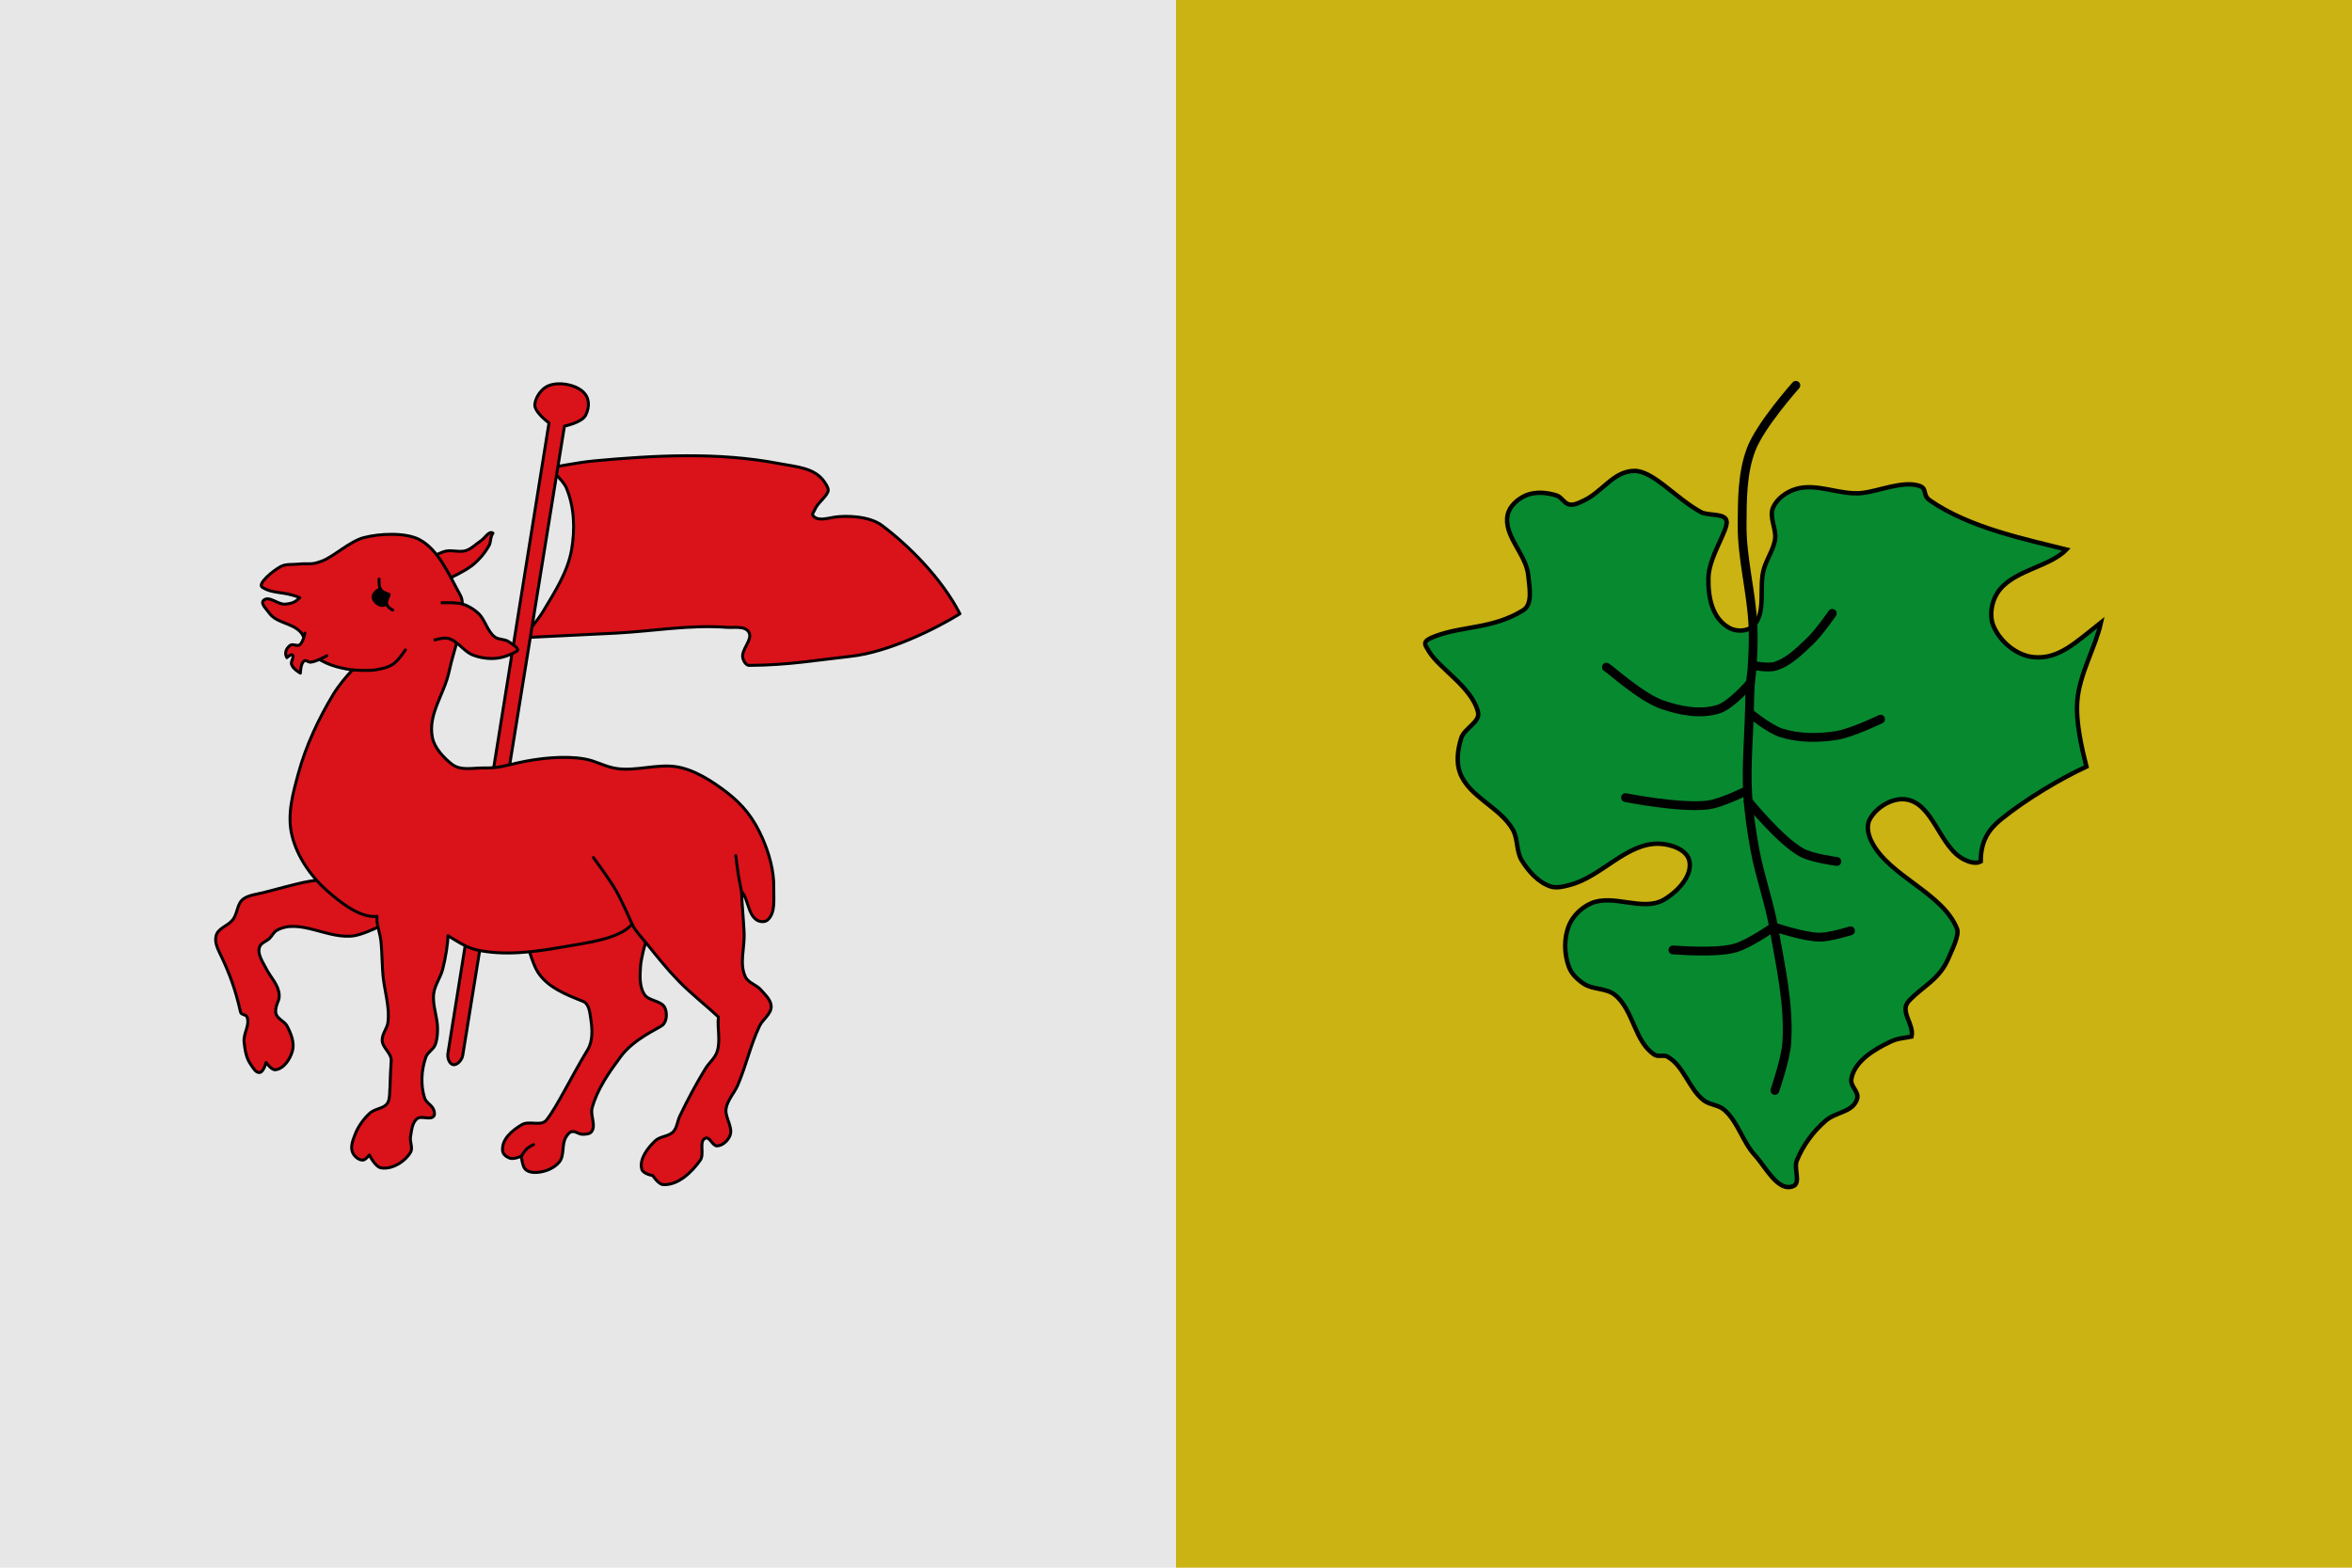
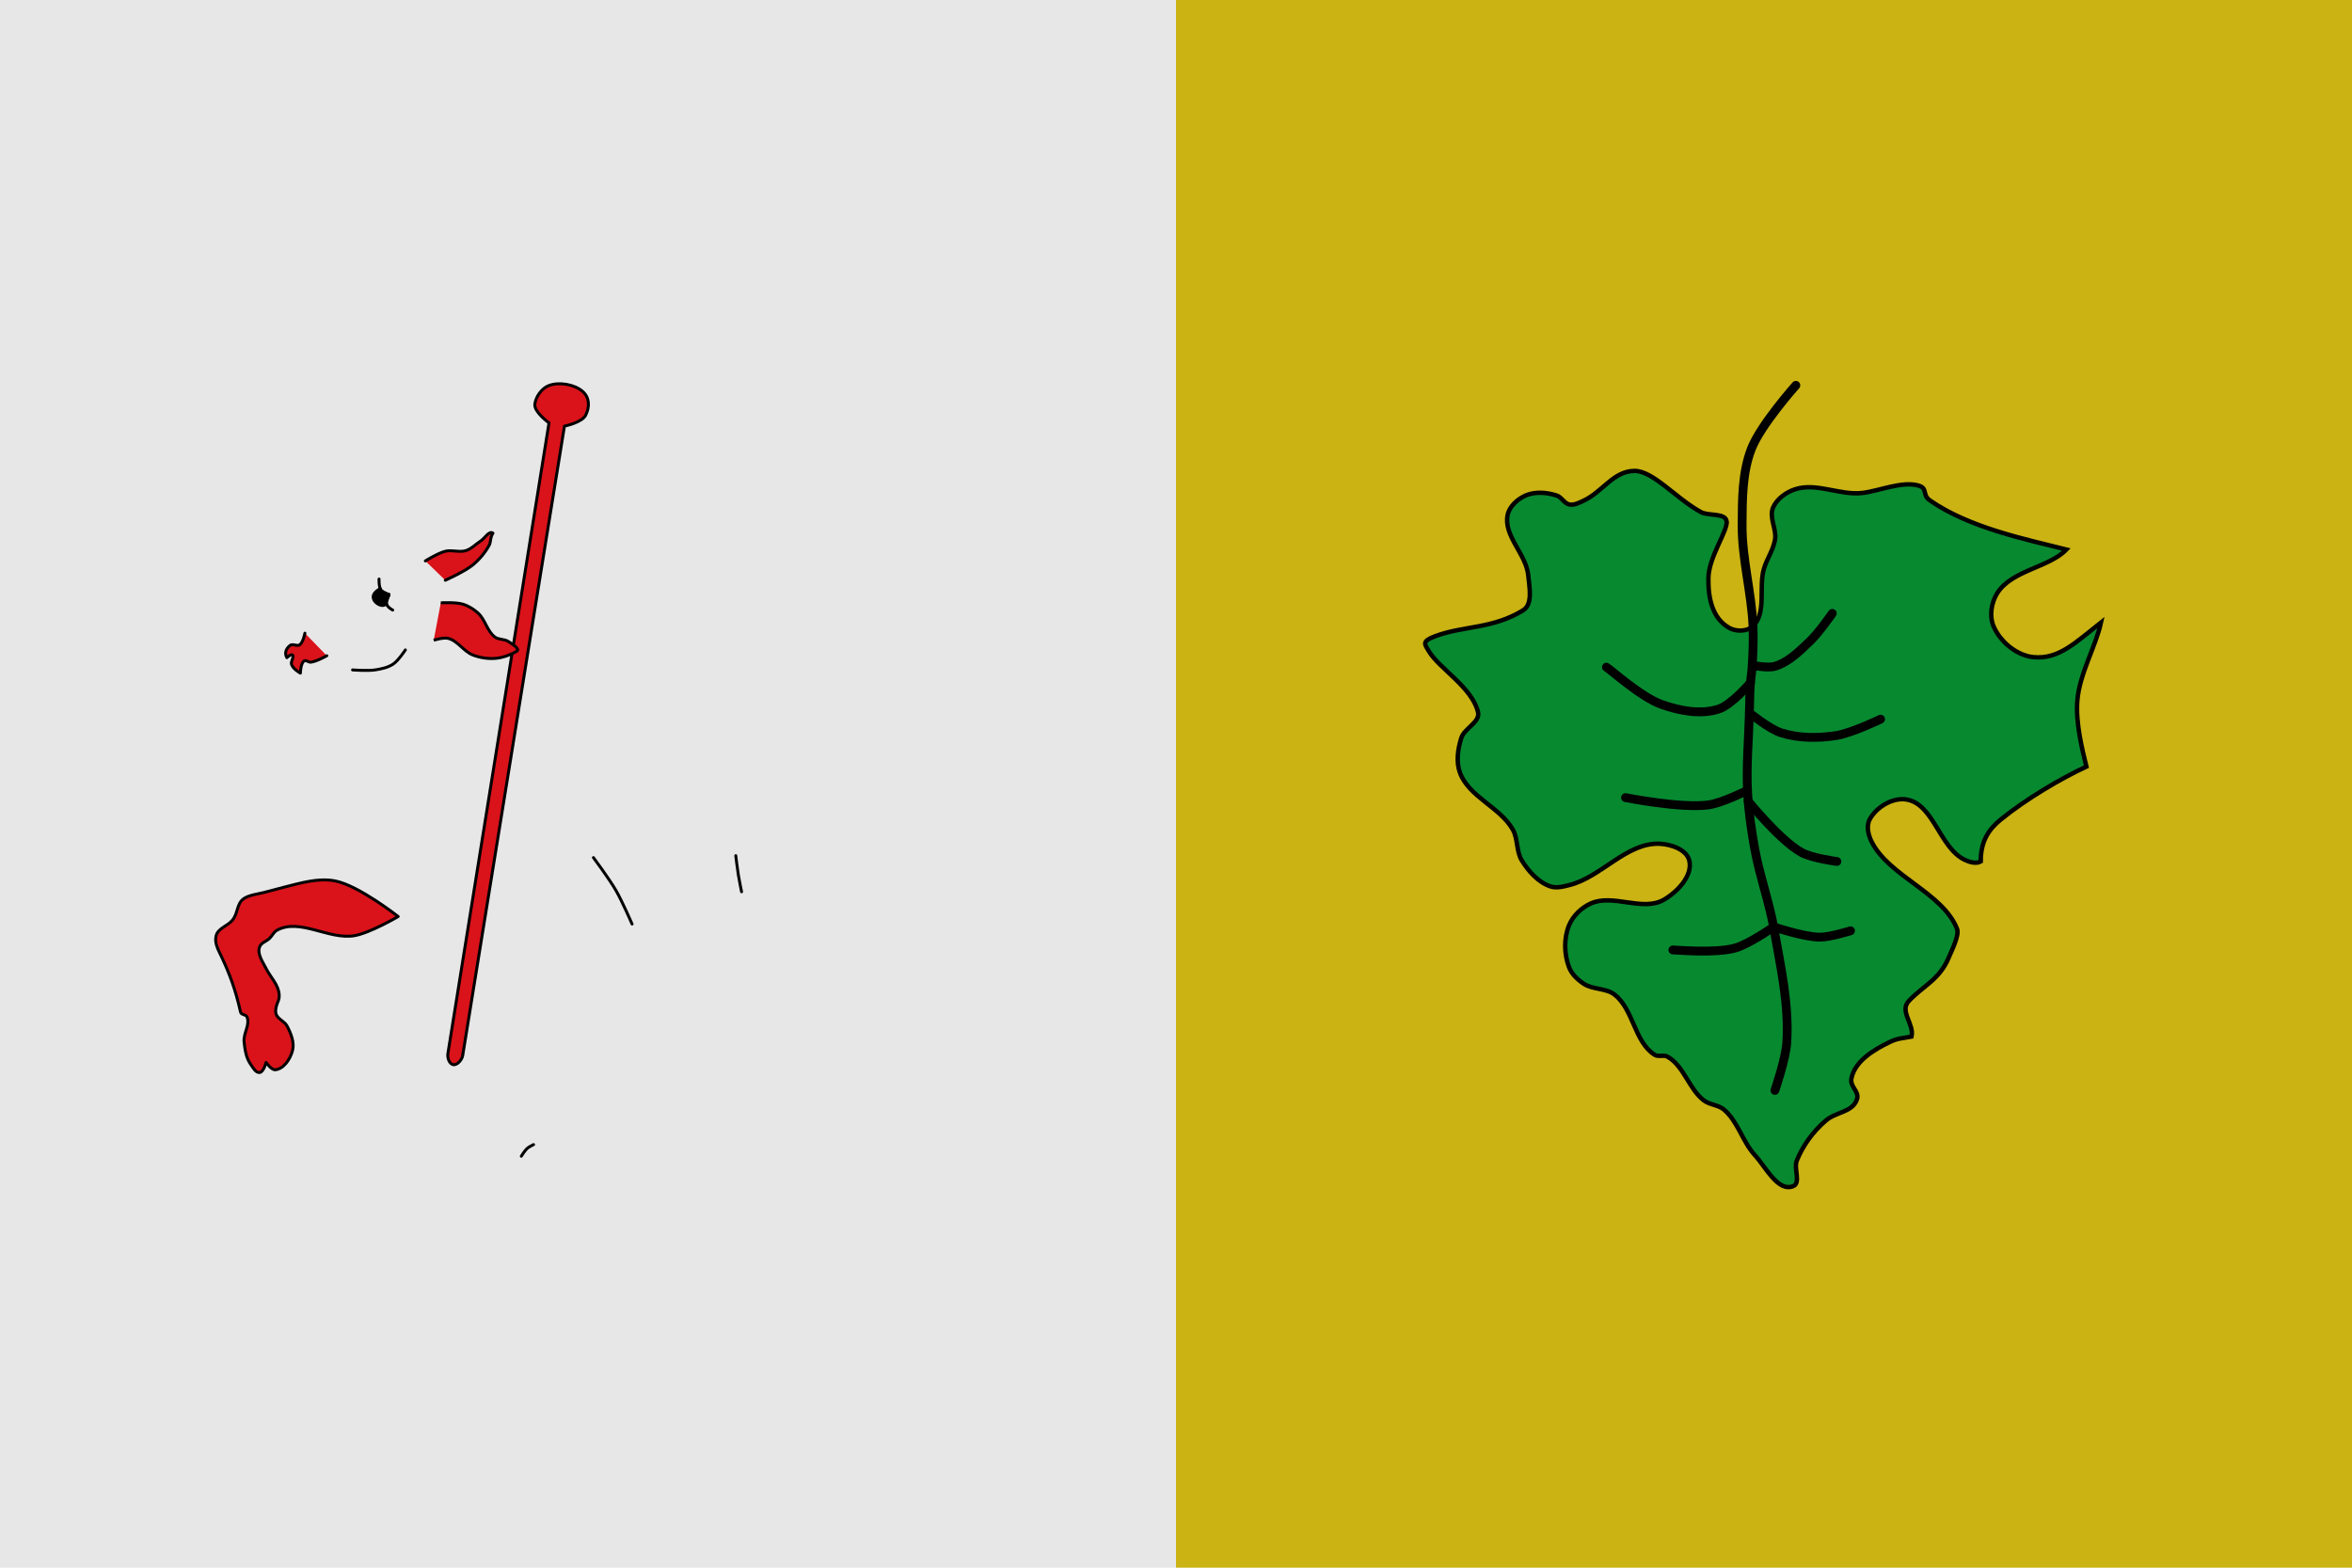
<svg xmlns="http://www.w3.org/2000/svg" xmlns:ns1="http://www.inkscape.org/namespaces/inkscape" xmlns:ns2="http://sodipodi.sourceforge.net/DTD/sodipodi-0.dtd" version="1.1" id="svg2" ns1:output_extension="org.inkscape.output.svg.inkscape" ns1:version="0.92.2 (5c3e80d, 2017-08-06)" ns2:docname="Bandera_de_Ròtova.svg" ns2:version="0.32" x="0px" y="0px" width="800" height="533.333" viewBox="0 0 750 500" enable-background="new 0 0 750 500" xml:space="preserve">
  <defs id="defs80" />
  <ns2:namedview width="750px" height="500px" id="base" ns1:guide-bbox="true" showguides="true" ns1:window-y="14" ns1:window-x="34" ns1:window-height="876" ns1:document-units="px" ns1:cy="288.58648" ns1:cx="325.2585" ns1:zoom="0.5262336" ns1:current-layer="layer2" bordercolor="#666666" pagecolor="#ffffff" ns1:pageshadow="2" ns1:window-width="1405" ns1:pageopacity="0.0" borderopacity="1.0" ns1:window-maximized="0" gridtolerance="10000" objecttolerance="10" guidetolerance="10" showgrid="false" />
  <g ns1:groupmode="layer" id="layer1" ns1:label="Tela">
    <path style="fill:#cab313" d="M 375,0 V 500 H 750 V 0 Z" id="rect4" ns1:connector-curvature="0" />
    <rect style="fill:#e7e7e7" width="375" height="500" id="rect6" x="0" y="0" />
  </g>
  <g ns1:groupmode="layer" id="layer2" ns1:label="Mobles">
    <g style="display:inline;stroke-width:0.733" id="g1244" transform="matrix(1.278,0,0,1.28,-1518.494,-864.974)">
-       <path ns2:nodetypes="csssssscsssssssscsssc" ns1:connector-curvature="0" id="path1224" d="m 1318.734,834.651 c 0,0 15.321,-0.738 22.981,-1.125 9.268,-0.468 18.549,-2.147 27.802,-1.446 1.854,0.14 4.451,-0.435 5.464,1.125 1.224,1.886 -2.026,4.416 -1.446,6.589 0.205,0.769 0.811,1.772 1.607,1.768 9.871,-0.057 17.397,-1.408 25.231,-2.25 9.546,-1.026 21.314,-6.893 27.32,-10.607 -4.584,-8.906 -12.837,-17.061 -19.445,-22.017 -3.178,-2.383 -8.906,-2.483 -11.732,-2.089 -1.752,0.244 -4.035,1.072 -5.303,-0.161 -0.654,-0.636 -0.022,-0.923 0.321,-1.768 0.628,-1.546 2.541,-2.813 3.214,-4.339 0.324,-0.735 -0.361,-1.74 -0.803,-2.411 -2.408,-3.645 -7.13,-3.841 -11.41,-4.66 -15.154,-2.902 -30.919,-2.057 -46.283,-0.643 -3.808,0.35 -11.089,1.768 -11.089,1.768 0,0 3.482,2.953 4.339,4.982 2.009,4.753 2.186,10.346 1.286,15.428 -0.978,5.522 -4.185,10.458 -7.071,15.267 -1.417,2.361 -4.982,6.589 -4.982,6.589 z" style="opacity:1;vector-effect:none;fill:#da121a;fill-opacity:1;stroke:#000000;stroke-width:0.733;stroke-linecap:round;stroke-linejoin:round;stroke-miterlimit:4;stroke-dasharray:none;stroke-dashoffset:0;stroke-opacity:1" />
      <path ns2:nodetypes="scsssscsss" ns1:connector-curvature="0" id="path1222" d="m 1303.628,938.788 25.392,-156.849 c 0,0 4.383,-0.879 5.303,-2.732 1.04,-2.096 0.977,-4.428 -0.804,-5.946 -2.053,-1.75 -5.825,-2.379 -8.357,-1.446 -1.779,0.655 -3.315,2.778 -3.535,4.66 -0.229,1.953 3.535,4.66 3.535,4.66 l -25.231,157.17 c -0.157,0.975 0.322,2.515 1.286,2.732 1.029,0.232 2.242,-1.208 2.411,-2.25 z" style="opacity:1;vector-effect:none;fill:#da121a;fill-opacity:1;stroke:#000000;stroke-width:0.733;stroke-linecap:round;stroke-linejoin:round;stroke-miterlimit:4;stroke-dasharray:none;stroke-dashoffset:0;stroke-opacity:1" />
      <g style="stroke-width:0.733" id="g1220">
        <g style="stroke-width:0.733" id="g1175">
-           <path ns2:nodetypes="csssssssscsssssssssssssccc" ns1:connector-curvature="0" id="path1169" d="m 1319.377,909.379 c 0,0 1.415,6.562 3.375,9.16 2.579,3.419 6.364,4.921 10.928,6.75 1.515,0.607 1.685,2.886 1.929,4.5 0.377,2.504 0.514,5.391 -0.804,7.553 -4.016,6.589 -7.673,14.268 -10.285,17.517 -1.311,1.63 -4.302,0.068 -6.107,1.125 -2.514,1.472 -5.145,3.694 -4.821,6.589 0.093,0.828 0.983,1.488 1.768,1.768 1.014,0.362 2.893,-0.482 2.893,-0.482 0,0 0.242,2.465 0.964,3.214 0.766,0.795 2.116,0.917 3.214,0.804 1.954,-0.202 4.055,-1.054 5.303,-2.571 1.337,-1.626 0.559,-4.282 1.607,-6.107 0.34,-0.591 0.791,-1.26 1.446,-1.446 0.9,-0.256 1.797,0.665 2.732,0.643 0.78,-0.018 1.772,-0.026 2.25,-0.643 1.215,-1.567 -0.364,-4.034 0.161,-5.946 1.281,-4.672 4.19,-8.802 7.071,-12.696 3.371,-4.556 9.371,-7.005 10.446,-7.875 1.137,-0.92 1.241,-3.005 0.643,-4.339 -0.839,-1.871 -4.043,-1.644 -5.143,-3.375 -1.219,-1.918 -1.108,-4.481 -0.964,-6.75 0.281,-4.436 3.536,-12.856 3.536,-12.856 l -17.356,-5.625 z" style="opacity:1;vector-effect:none;fill:#da121a;fill-opacity:1;stroke:#000000;stroke-width:0.733;stroke-linecap:round;stroke-linejoin:round;stroke-miterlimit:4;stroke-dasharray:none;stroke-dashoffset:0;stroke-opacity:1" />
          <path ns2:nodetypes="csc" ns1:connector-curvature="0" id="path1171" d="m 1318.252,963.858 c 0,0 0.85,-1.39 1.446,-1.928 0.464,-0.418 1.607,-0.964 1.607,-0.964" style="opacity:1;vector-effect:none;fill:none;fill-opacity:1;stroke:#000000;stroke-width:0.733;stroke-linecap:round;stroke-linejoin:round;stroke-miterlimit:4;stroke-dasharray:none;stroke-dashoffset:0;stroke-opacity:1" />
        </g>
        <path style="opacity:1;vector-effect:none;fill:#da121a;fill-opacity:1;stroke:#000000;stroke-width:0.733;stroke-linecap:round;stroke-linejoin:round;stroke-miterlimit:4;stroke-dasharray:none;stroke-dashoffset:0;stroke-opacity:1" d="m 1294.307,815.527 c 0,0 3.19,-1.97 4.982,-2.411 1.665,-0.409 3.506,0.354 5.143,-0.161 1.403,-0.441 2.458,-1.616 3.696,-2.411 1.013,-0.65 2.1,-2.663 3.053,-1.928 -0.762,1.134 -0.452,2.117 -0.964,3.053 -1.004,1.836 -2.408,3.485 -4.018,4.821 -2.03,1.684 -6.91,3.857 -6.91,3.857" id="path1192" ns1:connector-curvature="0" ns2:nodetypes="cssscssc" />
        <path style="opacity:1;vector-effect:none;fill:#da121a;fill-opacity:1;stroke:#000000;stroke-width:0.733;stroke-linecap:round;stroke-linejoin:round;stroke-miterlimit:4;stroke-dasharray:none;stroke-dashoffset:0;stroke-opacity:1" d="m 1500.453,711.863 c -1.652,0.41 -3.437,0.945 -5.094,1.336 -1.482,0.35 -3.427,0.592 -4.706,1.419 -1.91,1.234 -1.471,3.68 -2.927,5.427 -1.273,1.528 -3.541,1.945 -4.063,3.864 -0.485,1.78 0.55,3.558 1.336,5.227 1.968,4.176 3.457,8.018 4.773,13.864 0.143,0.636 1.353,0.53 1.591,1.136 0.818,2.089 -0.952,4.038 -0.721,6.269 0.196,1.89 0.52,4.007 1.63,5.549 0.596,0.827 1.263,2.183 2.273,2.045 0.979,-0.134 1.591,-2.5 1.591,-2.5 0,0 1.306,1.896 2.273,1.818 2.139,-0.172 3.77,-2.699 4.318,-4.773 0.535,-2.026 -0.392,-4.28 -1.364,-6.136 -0.621,-1.188 -2.296,-1.685 -2.727,-2.955 -0.269,-0.792 -0.037,-1.706 0.227,-2.5 0.365,-1.097 0.593,-1.157 0.533,-2.312 -0.129,-2.482 -2.135,-4.336 -3.26,-6.552 -0.857,-1.689 -2.322,-3.708 -1.591,-5.455 0.432,-1.032 1.679,-1.284 2.472,-2.073 0.673,-0.669 1.013,-1.562 1.846,-2.018 5.664,-3.098 12.957,2.462 19.318,1.364 3.911,-0.675 10.909,-4.773 10.909,-4.773 0,0 -9.792,-7.694 -15.682,-8.864 -4.267,-0.848 -8.732,0.544 -12.954,1.591 z" id="path1718" ns1:connector-curvature="0" ns2:nodetypes="ssssssssssscssssssssssscss" transform="translate(-241.559,185)" />
-         <path style="opacity:1;vector-effect:none;fill:#da121a;fill-opacity:1;stroke:#000000;stroke-width:0.733;stroke-linecap:round;stroke-linejoin:round;stroke-miterlimit:4;stroke-dasharray:none;stroke-dashoffset:0;stroke-opacity:1" d="m 1282.254,904.076 c -4.04,0.536 -9.013,-3.322 -12.535,-6.428 -3.989,-3.518 -7.415,-8.493 -8.678,-13.66 -1.282,-5.241 0.178,-10.386 1.607,-15.588 1.893,-6.892 4.988,-13.485 8.678,-19.606 1.339,-2.221 3.459,-4.741 4.821,-6.107 -3.666,-0.481 -7.278,-1.518 -9.964,-3.857 -1.664,-1.449 -1.609,-4.272 -3.214,-5.785 -2.336,-2.203 -5.884,-2.022 -7.714,-4.66 -0.674,-0.972 -2.157,-2.253 -1.286,-3.053 1.361,-1.252 3.629,1.197 5.464,0.964 1.284,-0.163 2.325,-0.315 3.535,-1.607 -4.039,-1.699 -6.473,-0.827 -9.321,-2.571 -1.389,-0.85 2.628,-4.133 4.5,-5.143 1.427,-0.77 2.726,-0.482 4.339,-0.643 3.205,-0.32 3.094,0.336 6.107,-0.804 2.799,-1.059 6.809,-4.842 10.285,-5.785 3.826,-1.039 10.481,-1.378 13.981,0.482 4.566,2.427 7.167,8.317 9.642,12.856 0.391,0.716 0.859,1.441 0.964,2.25 0.752,5.8 -2.001,11.956 -3.214,17.678 -1.246,5.874 -5.364,10.666 -4.178,16.553 0.512,2.543 2.782,4.986 4.821,6.589 2.224,1.748 5.207,0.918 8.035,0.964 3.601,0.059 5.002,-0.502 8.517,-1.286 5.024,-1.12 11.482,-1.848 16.553,-0.964 3.077,0.537 5.102,1.984 8.196,2.411 4.7,0.647 9.932,-1.186 14.624,-0.482 4.508,0.676 8.903,3.513 12.535,6.268 4.187,3.175 6.864,6.609 9,11.41 1.718,3.863 2.987,8.309 2.893,12.535 -0.061,2.731 0.505,6.304 -1.607,8.035 -0.663,0.543 -1.834,0.438 -2.571,0 -2.309,-1.371 -2.242,-5.565 -3.857,-7.071 0.074,2.881 0.485,6.854 0.643,10.285 0.167,3.64 -1.273,7.651 0.321,10.928 0.732,1.505 2.761,1.949 3.857,3.214 1.071,1.236 2.562,2.543 2.571,4.178 0.011,1.874 -2.082,3.131 -2.893,4.821 -2.272,4.737 -3.375,9.964 -5.464,14.785 -0.857,1.978 -2.547,3.657 -2.893,5.785 -0.364,2.243 1.801,4.637 0.964,6.75 -0.505,1.276 -1.843,2.512 -3.214,2.571 -1.158,0.05 -1.815,-2.354 -2.893,-1.928 -1.74,0.687 -0.212,3.931 -1.286,5.464 -2.131,3.043 -5.615,6.364 -9.321,6.107 -1.136,-0.079 -2.571,-2.25 -2.571,-2.25 0,0 -2.416,-0.398 -2.732,-1.607 -0.655,-2.507 1.492,-5.29 3.375,-7.071 1.218,-1.152 3.355,-1.024 4.5,-2.25 0.95,-1.018 1.007,-2.6 1.607,-3.857 1.94,-4.067 4.071,-8.052 6.428,-11.892 0.886,-1.444 2.358,-2.571 2.893,-4.178 0.914,-2.747 0,-6.011 0.321,-8.678 -2.866,-2.677 -6.84,-5.794 -9.964,-9 -2.757,-2.83 -5.242,-5.918 -7.714,-9 -1.341,-1.671 -3.26,-3.695 -3.857,-5.143 -3.02,3.76 -11.57,4.716 -17.678,5.785 -6.968,1.22 -14.304,2.164 -21.213,0.643 -2.574,-0.567 -5.855,-2.817 -7.071,-3.536 0.068,1.616 -0.581,5.628 -1.286,8.357 -0.543,2.1 -1.984,3.954 -2.25,6.107 -0.37,2.994 1.052,5.984 0.964,9 -0.038,1.303 -0.12,2.663 -0.643,3.857 -0.49,1.119 -1.835,1.744 -2.25,2.893 -1.164,3.227 -1.384,7.024 -0.321,10.285 0.378,1.161 1.853,1.737 2.25,2.893 0.174,0.507 0.349,1.2 0,1.607 -0.917,1.069 -3.092,-0.254 -4.178,0.643 -1.228,1.014 -1.335,2.93 -1.607,4.5 -0.219,1.267 0.666,2.758 0,3.857 -1.441,2.377 -4.657,4.351 -7.392,3.857 -1.419,-0.256 -2.893,-3.214 -2.893,-3.214 0,0 -0.921,1.275 -1.607,1.286 -1.071,0.017 -2.161,-0.939 -2.571,-1.928 -0.58,-1.4 0.092,-3.088 0.643,-4.5 0.756,-1.938 2.026,-3.712 3.536,-5.143 1.641,-1.555 4.094,-1.074 4.821,-3.214 0.449,-1.323 0.287,-5.335 0.643,-9.964 0.143,-1.866 -2.272,-3.272 -2.25,-5.143 0.021,-1.773 1.224,-2.74 1.446,-4.5 0.437,-3.461 -0.687,-7.146 -1.125,-10.607 -0.405,-3.196 -0.284,-6.441 -0.643,-9.642 -0.23,-2.048 -1.202,-4.277 -0.964,-6.107 z" id="path1720" ns1:connector-curvature="0" ns2:nodetypes="csssscssssscssssssssssssssssssssscsssssssssssscsssssscsscsscsssssssssssscssssssssssc" />
        <g style="stroke-width:0.733" id="g1188">
          <path ns2:nodetypes="csc" ns1:connector-curvature="0" id="path1177" d="m 1345.893,906.004 c 0,0 -2.469,-5.682 -4.018,-8.357 -1.66,-2.868 -5.625,-8.196 -5.625,-8.196" style="opacity:1;vector-effect:none;fill:none;fill-opacity:1;stroke:#000000;stroke-width:0.733;stroke-linecap:round;stroke-linejoin:round;stroke-miterlimit:4;stroke-dasharray:none;stroke-dashoffset:0;stroke-opacity:1" />
          <path ns2:nodetypes="csc" ns1:connector-curvature="0" id="path1179" d="m 1373.213,897.969 c 0,0 -0.576,-2.778 -0.803,-4.178 -0.26,-1.6 -0.643,-4.821 -0.643,-4.821" style="opacity:1;vector-effect:none;fill:none;fill-opacity:1;stroke:#000000;stroke-width:0.733;stroke-linecap:round;stroke-linejoin:round;stroke-miterlimit:4;stroke-dasharray:none;stroke-dashoffset:0;stroke-opacity:1" />
          <path ns2:nodetypes="cssc" ns1:connector-curvature="0" id="path1181" d="m 1276.147,842.686 c 0,0 3.772,0.29 5.625,0 1.556,-0.244 3.186,-0.577 4.5,-1.446 1.298,-0.86 3.053,-3.536 3.053,-3.536" style="opacity:1;vector-effect:none;fill:none;fill-opacity:1;stroke:#000000;stroke-width:0.733;stroke-linecap:round;stroke-linejoin:round;stroke-miterlimit:4;stroke-dasharray:none;stroke-dashoffset:0;stroke-opacity:1" />
        </g>
        <path style="opacity:1;vector-effect:none;fill:#da121a;fill-opacity:1;stroke:#000000;stroke-width:0.733;stroke-linecap:round;stroke-linejoin:round;stroke-miterlimit:4;stroke-dasharray:none;stroke-dashoffset:0;stroke-opacity:1" d="m 1264.255,833.526 c 0,0 -0.421,2.289 -1.286,2.893 -0.66,0.461 -1.778,-0.338 -2.411,0.161 -1.056,0.833 -1.435,1.948 -0.803,3.053 0,0 1.073,-1.016 1.446,-0.643 0.373,0.373 -0.396,1.567 -0.322,2.089 0.187,1.317 2.25,2.411 2.25,2.411 0,0 0.045,-2.51 0.964,-3.053 0.47,-0.278 1.063,0.371 1.607,0.321 1.436,-0.132 4.018,-1.607 4.018,-1.607" id="path1183" ns1:connector-curvature="0" ns2:nodetypes="cssccscssc" />
        <path style="opacity:1;vector-effect:none;fill:#da121a;fill-opacity:1;stroke:#000000;stroke-width:0.733;stroke-linecap:butt;stroke-linejoin:miter;stroke-miterlimit:4;stroke-dasharray:none;stroke-dashoffset:0;stroke-opacity:1" d="m 1296.396,835.293 c 0,0 2.377,-0.749 3.536,-0.482 2.447,0.563 3.92,3.287 6.268,4.178 1.82,0.691 3.848,0.991 5.785,0.804 1.804,-0.175 3.868,-0.982 5.143,-1.768 0.905,-0.558 -1.205,-1.82 -2.089,-2.411 -0.986,-0.659 -2.424,-0.417 -3.375,-1.125 -1.943,-1.447 -2.395,-4.307 -4.178,-5.946 -1.096,-1.007 -2.432,-1.819 -3.857,-2.25 -1.746,-0.528 -5.464,-0.321 -5.464,-0.321" id="path1190" ns1:connector-curvature="0" ns2:nodetypes="cssssssssc" />
        <g style="stroke-width:0.733" id="g1203">
          <path ns2:nodetypes="cscsc" ns1:connector-curvature="0" id="path1194" d="m 1282.757,820.045 c 0,0 -0.077,1.974 0.455,2.727 0.45,0.637 2.046,1.136 2.046,1.136 0,0 -0.653,1.554 -0.682,1.932 -0.084,1.115 1.591,1.932 1.591,1.932" style="opacity:1;vector-effect:none;fill:none;fill-opacity:1;stroke:#000000;stroke-width:0.733;stroke-linecap:round;stroke-linejoin:round;stroke-miterlimit:4;stroke-dasharray:none;stroke-dashoffset:0;stroke-opacity:1" />
          <path ns2:nodetypes="ccccccccc" ns1:connector-curvature="0" id="path1196" transform="translate(-241.559,185)" d="m 1524.603,637.451 c -0.649,0.311 -1.763,1.12 -1.764,2.025 -5e-4,1.192 1.418,2.159 2.328,2.16 0.363,-6.4e-4 0.716,-0.159 1.004,-0.449 -0.027,-0.112 -0.046,-0.228 -0.037,-0.348 0.026,-0.354 0.57,-1.66 0.641,-1.83 -0.01,-0.043 -0.015,-0.085 -0.023,-0.127 -0.113,-0.036 -1.548,-0.496 -1.98,-1.109 -0.064,-0.091 -0.12,-0.201 -0.168,-0.322 z" style="opacity:1;vector-effect:none;fill:#000000;fill-opacity:1;fill-rule:evenodd;stroke:#000000;stroke-width:0.733;stroke-linecap:butt;stroke-linejoin:miter;stroke-miterlimit:4;stroke-dasharray:none;stroke-dashoffset:0;stroke-opacity:1" />
        </g>
      </g>
    </g>
    <g style="display:inline;stroke-width:0.733" id="g1284" transform="matrix(1.278,0,0,1.28,-1400.727,-855.193)">
      <path ns2:nodetypes="ssssssssssscssscscscssssssscssssssssssssssssssssssssssssssssssssss" ns1:connector-curvature="0" id="path1246" d="m 1526.848,798 c 0.355,2.28 -4.446,8.867 -4.545,14.091 -0.094,4.946 0.906,10.092 5.227,12.5 1.726,0.962 4.477,0.906 5.909,-0.455 3.434,-3.261 1.346,-9.788 2.727,-14.318 0.791,-2.593 2.178,-4.391 2.727,-7.045 0.554,-2.675 -1.544,-5.677 -0.455,-8.182 0.944,-2.17 3.208,-3.8 5.455,-4.545 5.329,-1.768 11.242,1.565 16.818,0.909 4.237,-0.498 10.007,-3.055 14.091,-1.818 2.265,0.686 0.788,2.279 2.727,3.636 9.894,6.927 24.369,9.812 34.091,12.273 -4.26,4.497 -13.661,5.136 -17.273,10.909 -1.455,2.326 -1.98,5.656 -0.909,8.182 1.645,3.878 5.805,7.341 10,7.727 6.276,0.577 10.387,-3.581 16.818,-8.636 -1.363,6.177 -5.38,12.76 -5.909,19.545 -0.428,5.49 1.209,12.063 2.273,16.364 -6.518,3.025 -15.089,8.094 -21.364,13.182 -3.001,2.433 -5.032,5.397 -5,10.455 -1.199,0.666 -2.859,0.149 -4.091,-0.455 -6.254,-3.065 -7.658,-13.966 -14.545,-15 -3.42,-0.513 -7.456,1.952 -9.091,5 -0.863,1.608 -0.358,3.821 0.455,5.455 4.35,8.742 17.789,12.732 21.364,21.818 0.613,1.557 -1.403,5.5 -2.046,7.045 -2.355,5.66 -6.362,7.035 -10,10.909 -2.421,2.578 1.411,5.785 0.682,8.864 -2.493,0.485 -3.387,0.373 -5.455,1.364 -3.963,1.898 -8.721,4.775 -9.545,9.091 -0.407,2.131 2.082,3.18 1.364,5.227 -1.121,3.197 -5.142,3.037 -7.727,5.227 -3.145,2.664 -5.723,6.181 -7.273,10 -0.805,1.986 1.085,5.58 -0.909,6.364 -3.811,1.496 -6.774,-4.714 -9.546,-7.727 -3.101,-3.371 -4.224,-8.412 -7.727,-11.364 -1.4,-1.18 -3.544,-1.163 -5,-2.273 -3.764,-2.87 -4.957,-8.603 -9.091,-10.909 -0.936,-0.522 -2.275,0.117 -3.182,-0.455 -5.084,-3.204 -5.257,-11.311 -10,-15 -2.156,-1.677 -5.46,-1.204 -7.727,-2.727 -1.514,-1.018 -2.988,-2.386 -3.636,-4.091 -1.238,-3.257 -1.334,-7.235 0,-10.455 0.984,-2.376 3.104,-4.412 5.455,-5.455 5.546,-2.462 12.922,2.116 18.182,-0.909 3.37,-1.939 7.285,-6 6.362,-9.777 -0.672,-2.75 -4.564,-4.057 -7.392,-4.178 -8.239,-0.353 -14.504,8.264 -22.499,10.285 -1.562,0.395 -3.3,0.852 -4.821,0.321 -3.008,-1.049 -5.383,-3.727 -7.071,-6.428 -1.419,-2.272 -0.926,-5.385 -2.25,-7.714 -3.185,-5.601 -10.929,-8.104 -13.178,-14.142 -1.01,-2.713 -0.552,-5.919 0.321,-8.678 0.772,-2.436 4.761,-3.94 4.178,-6.428 -1.441,-6.151 -9.654,-10.862 -12.214,-15.106 -1.123,-1.862 -1.967,-2.533 1.607,-3.857 7.054,-2.613 14.251,-1.747 21.856,-6.428 2.49,-1.533 1.55,-5.766 1.286,-8.678 -0.481,-5.297 -6.259,-9.906 -5.143,-15.106 0.461,-2.149 2.484,-3.945 4.5,-4.821 2.358,-1.025 5.262,-0.773 7.714,0 1.247,0.393 1.926,2.026 3.214,2.25 1.204,0.209 2.43,-0.446 3.536,-0.964 4.736,-2.221 7.399,-7.339 12.629,-7.409 4.697,-0.063 10.287,6.772 16.596,10.246 1.895,1.044 6.118,0.157 6.45,2.295 z" style="opacity:1;vector-effect:none;fill:#078930;fill-opacity:1;stroke:#000000;stroke-width:1.1;stroke-linecap:butt;stroke-linejoin:miter;stroke-miterlimit:4;stroke-dasharray:none;stroke-dashoffset:0;stroke-opacity:1" />
      <g style="stroke-width:0.733" id="g1272">
        <path style="opacity:1;vector-effect:none;fill:none;fill-opacity:1;stroke:#000000;stroke-width:2.199;stroke-linecap:round;stroke-linejoin:round;stroke-miterlimit:4;stroke-dasharray:none;stroke-dashoffset:0;stroke-opacity:1" d="m 1544.12,764.136 c 0,0 -8.824,9.863 -11.136,15.909 -2.263,5.915 -2.232,12.53 -2.273,18.864 -0.054,8.462 2.347,16.787 2.712,25.242 0.147,3.402 0,6.815 -0.212,10.213 -0.091,1.444 -0.355,2.874 -0.455,4.318 -0.161,2.344 -0.162,4.697 -0.227,7.045 -0.182,6.59 -0.795,13.189 -0.455,19.773 0.248,4.805 0.949,9.586 1.818,14.318 1.224,6.669 3.598,13.095 4.773,19.773 1.651,9.385 3.817,18.901 3.182,28.409 -0.271,4.052 -2.955,11.818 -2.955,11.818" id="path1248" ns1:connector-curvature="0" ns2:nodetypes="cssssssssssc" />
        <path style="opacity:1;vector-effect:none;fill:none;fill-opacity:1;stroke:#000000;stroke-width:2.199;stroke-linecap:round;stroke-linejoin:round;stroke-miterlimit:4;stroke-dasharray:none;stroke-dashoffset:0;stroke-opacity:1" d="m 1533.241,833.883 c 0,0 3.845,0.79 5.652,0.253 3.486,-1.036 6.226,-3.86 8.864,-6.364 2.111,-2.004 5.455,-6.818 5.455,-6.818" id="path1250" ns1:connector-curvature="0" ns2:nodetypes="cssc" />
        <path style="opacity:1;vector-effect:none;fill:none;fill-opacity:1;stroke:#000000;stroke-width:2.199;stroke-linecap:round;stroke-linejoin:round;stroke-miterlimit:4;stroke-dasharray:none;stroke-dashoffset:0;stroke-opacity:1" d="m 1496.848,834.364 c 0.909,0.455 8.607,7.482 13.864,9.318 4.449,1.554 9.595,2.549 14.091,1.136 3.293,-1.035 7.991,-6.588 7.991,-6.588" id="path1252" ns1:connector-curvature="0" ns2:nodetypes="cssc" />
        <path style="opacity:1;vector-effect:none;fill:none;fill-opacity:1;stroke:#000000;stroke-width:2.199;stroke-linecap:round;stroke-linejoin:round;stroke-miterlimit:4;stroke-dasharray:none;stroke-dashoffset:0;stroke-opacity:1" d="m 1565.257,847.318 c 0,0 -7.227,3.496 -11.136,4.091 -4.499,0.685 -9.295,0.685 -13.636,-0.682 -2.985,-0.94 -7.955,-4.987 -7.955,-4.987" id="path1254" ns1:connector-curvature="0" ns2:nodetypes="cssc" />
        <path style="opacity:1;vector-effect:none;fill:none;fill-opacity:1;stroke:#000000;stroke-width:2.199;stroke-linecap:round;stroke-linejoin:round;stroke-miterlimit:4;stroke-dasharray:none;stroke-dashoffset:0;stroke-opacity:1" d="m 1501.62,866.863 c 0,0 13.824,2.747 20.682,1.818 3.437,-0.465 9.751,-3.635 9.751,-3.635" id="path1256" ns1:connector-curvature="0" ns2:nodetypes="csc" />
        <path style="opacity:1;vector-effect:none;fill:none;fill-opacity:1;stroke:#000000;stroke-width:2.199;stroke-linecap:round;stroke-linejoin:round;stroke-miterlimit:4;stroke-dasharray:none;stroke-dashoffset:0;stroke-opacity:1" d="m 1554.348,882.773 c 0,0 -6.199,-0.789 -8.864,-2.273 -5.355,-2.982 -13.26,-12.739 -13.26,-12.739" id="path1258" ns1:connector-curvature="0" ns2:nodetypes="csc" />
        <path style="opacity:1;vector-effect:none;fill:none;fill-opacity:1;stroke:#000000;stroke-width:2.199;stroke-linecap:round;stroke-linejoin:round;stroke-miterlimit:4;stroke-dasharray:none;stroke-dashoffset:0;stroke-opacity:1" d="m 1513.438,904.818 c 0.909,0 10.481,0.895 15.454,-0.455 3.549,-0.963 9.678,-5.294 9.678,-5.294" id="path1260" ns1:connector-curvature="0" ns2:nodetypes="csc" />
        <path style="opacity:1;vector-effect:none;fill:none;fill-opacity:1;stroke:#000000;stroke-width:2.199;stroke-linecap:round;stroke-linejoin:round;stroke-miterlimit:4;stroke-dasharray:none;stroke-dashoffset:0;stroke-opacity:1" d="m 1557.757,900.045 c 0,0 -5.098,1.614 -7.727,1.591 -3.914,-0.034 -11.458,-2.567 -11.458,-2.567" id="path1262" ns1:connector-curvature="0" ns2:nodetypes="csc" />
      </g>
    </g>
  </g>
</svg>